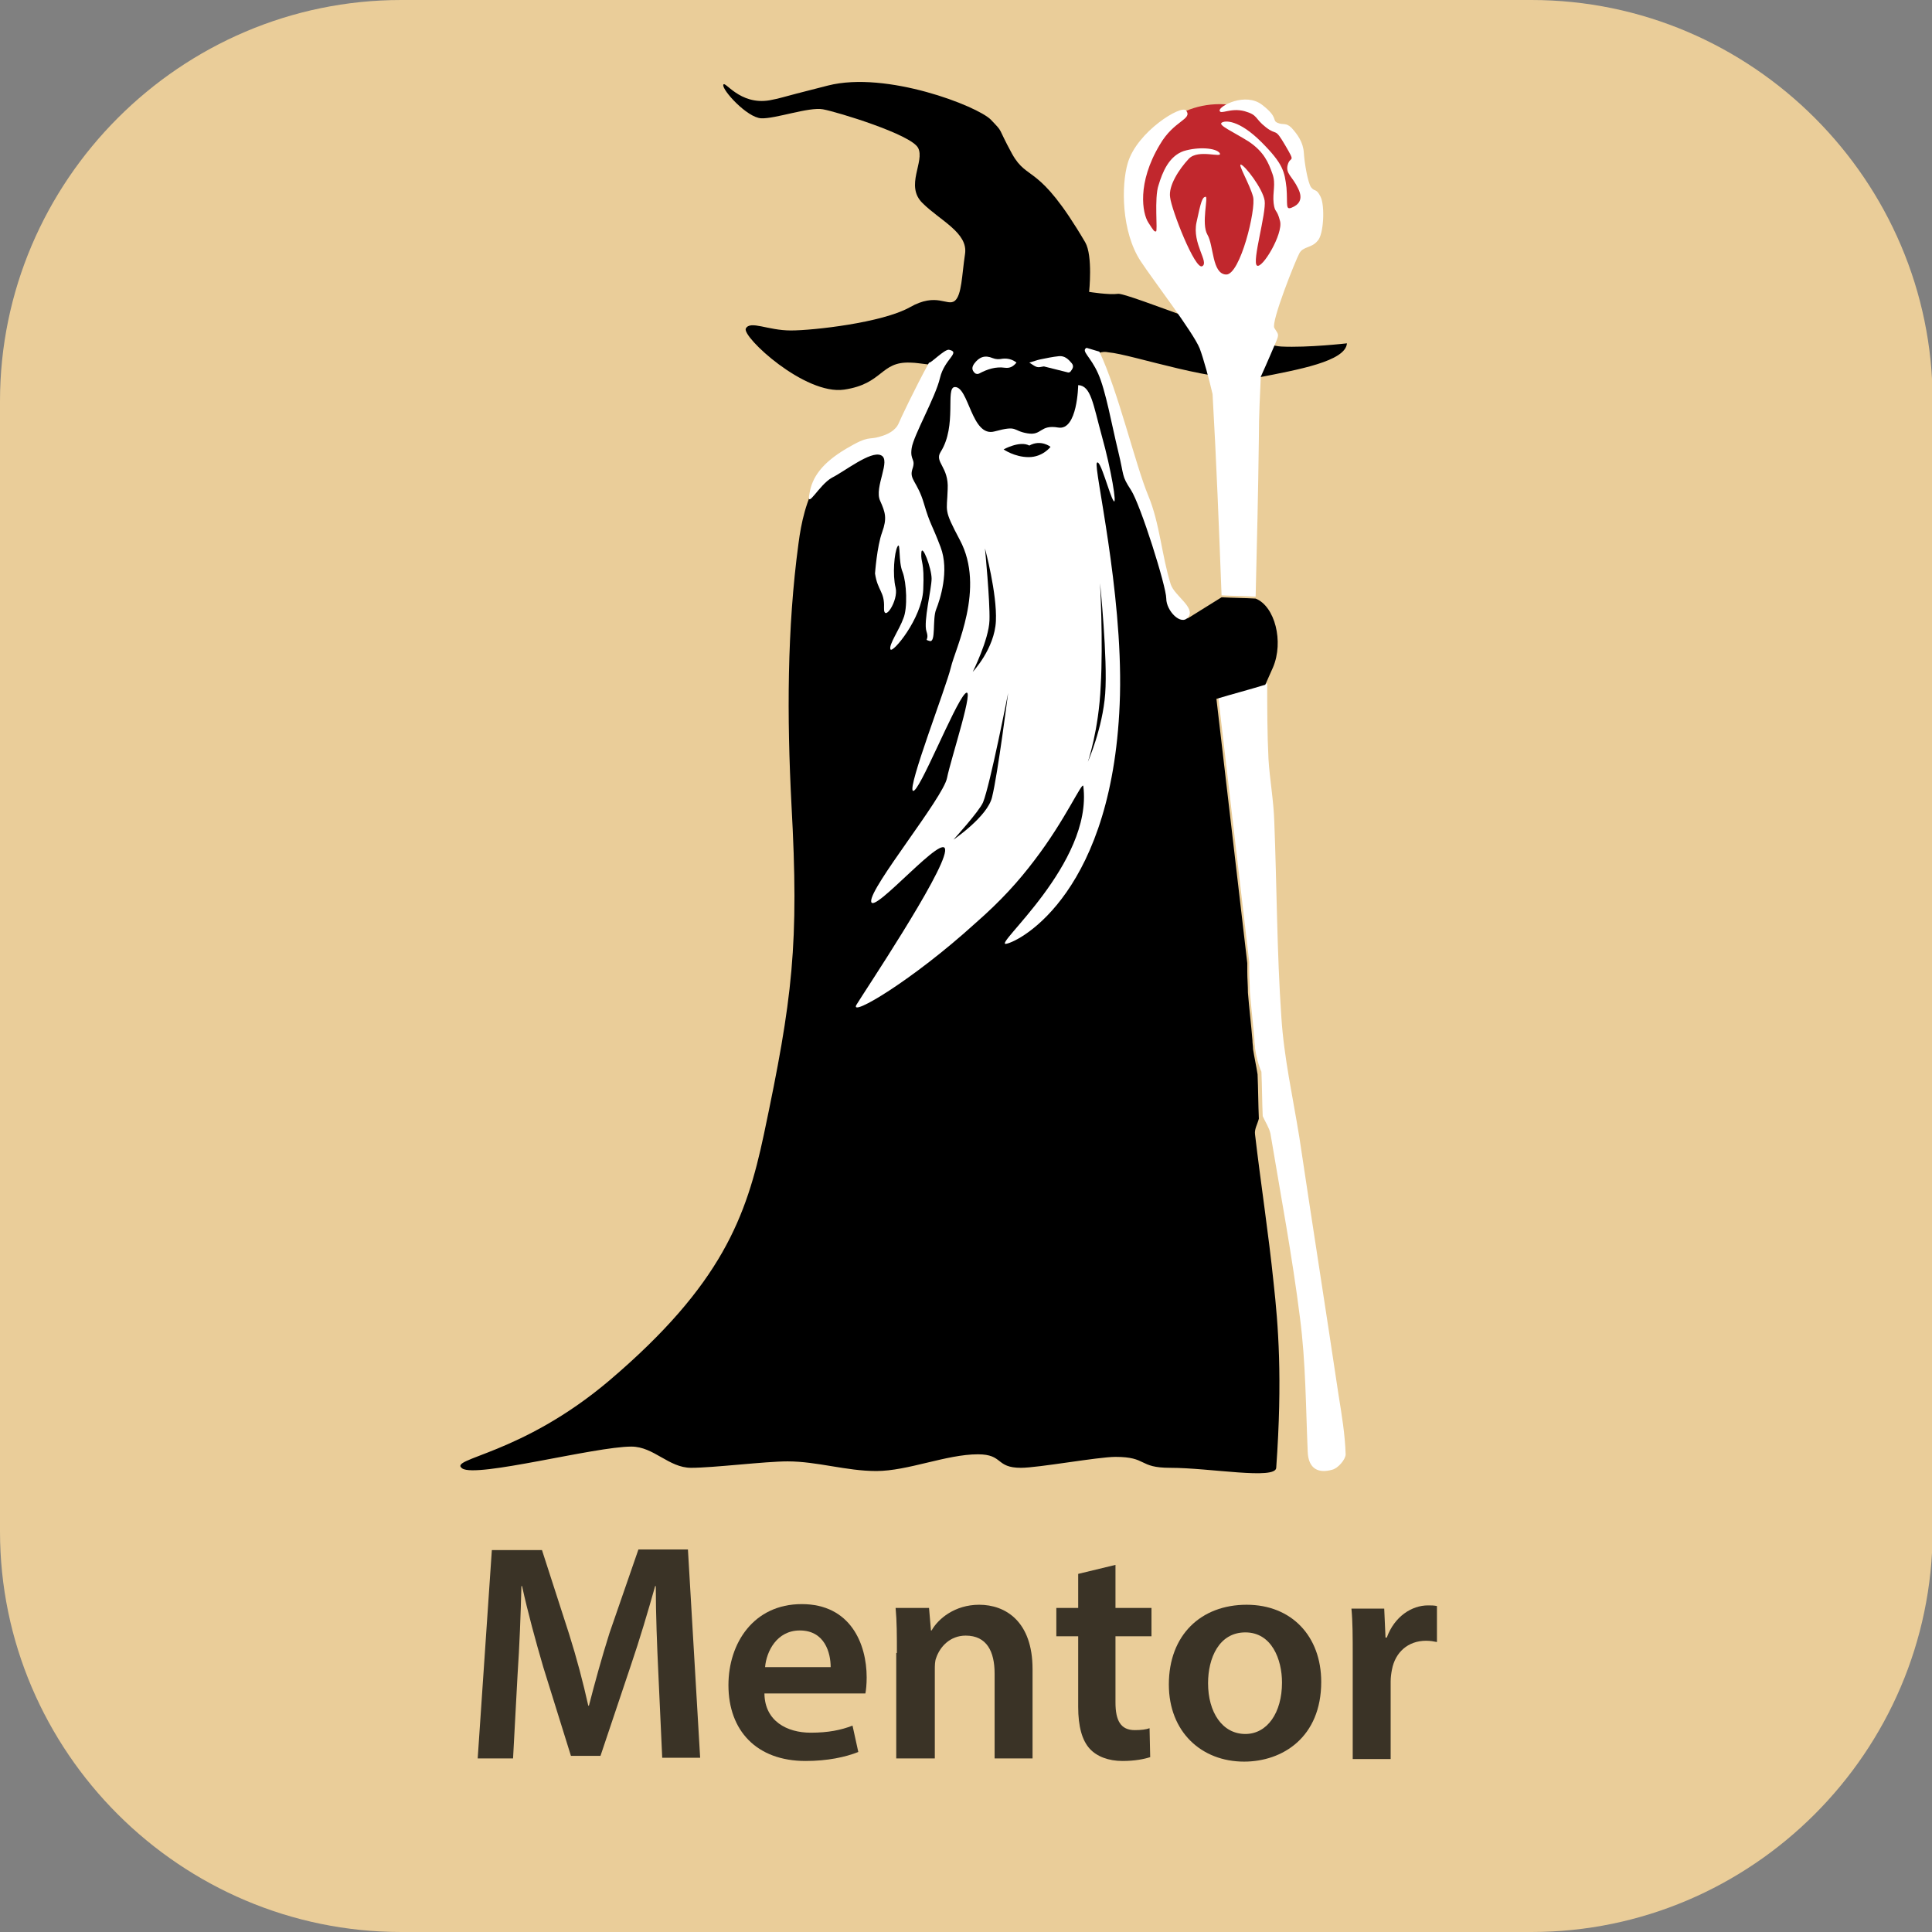
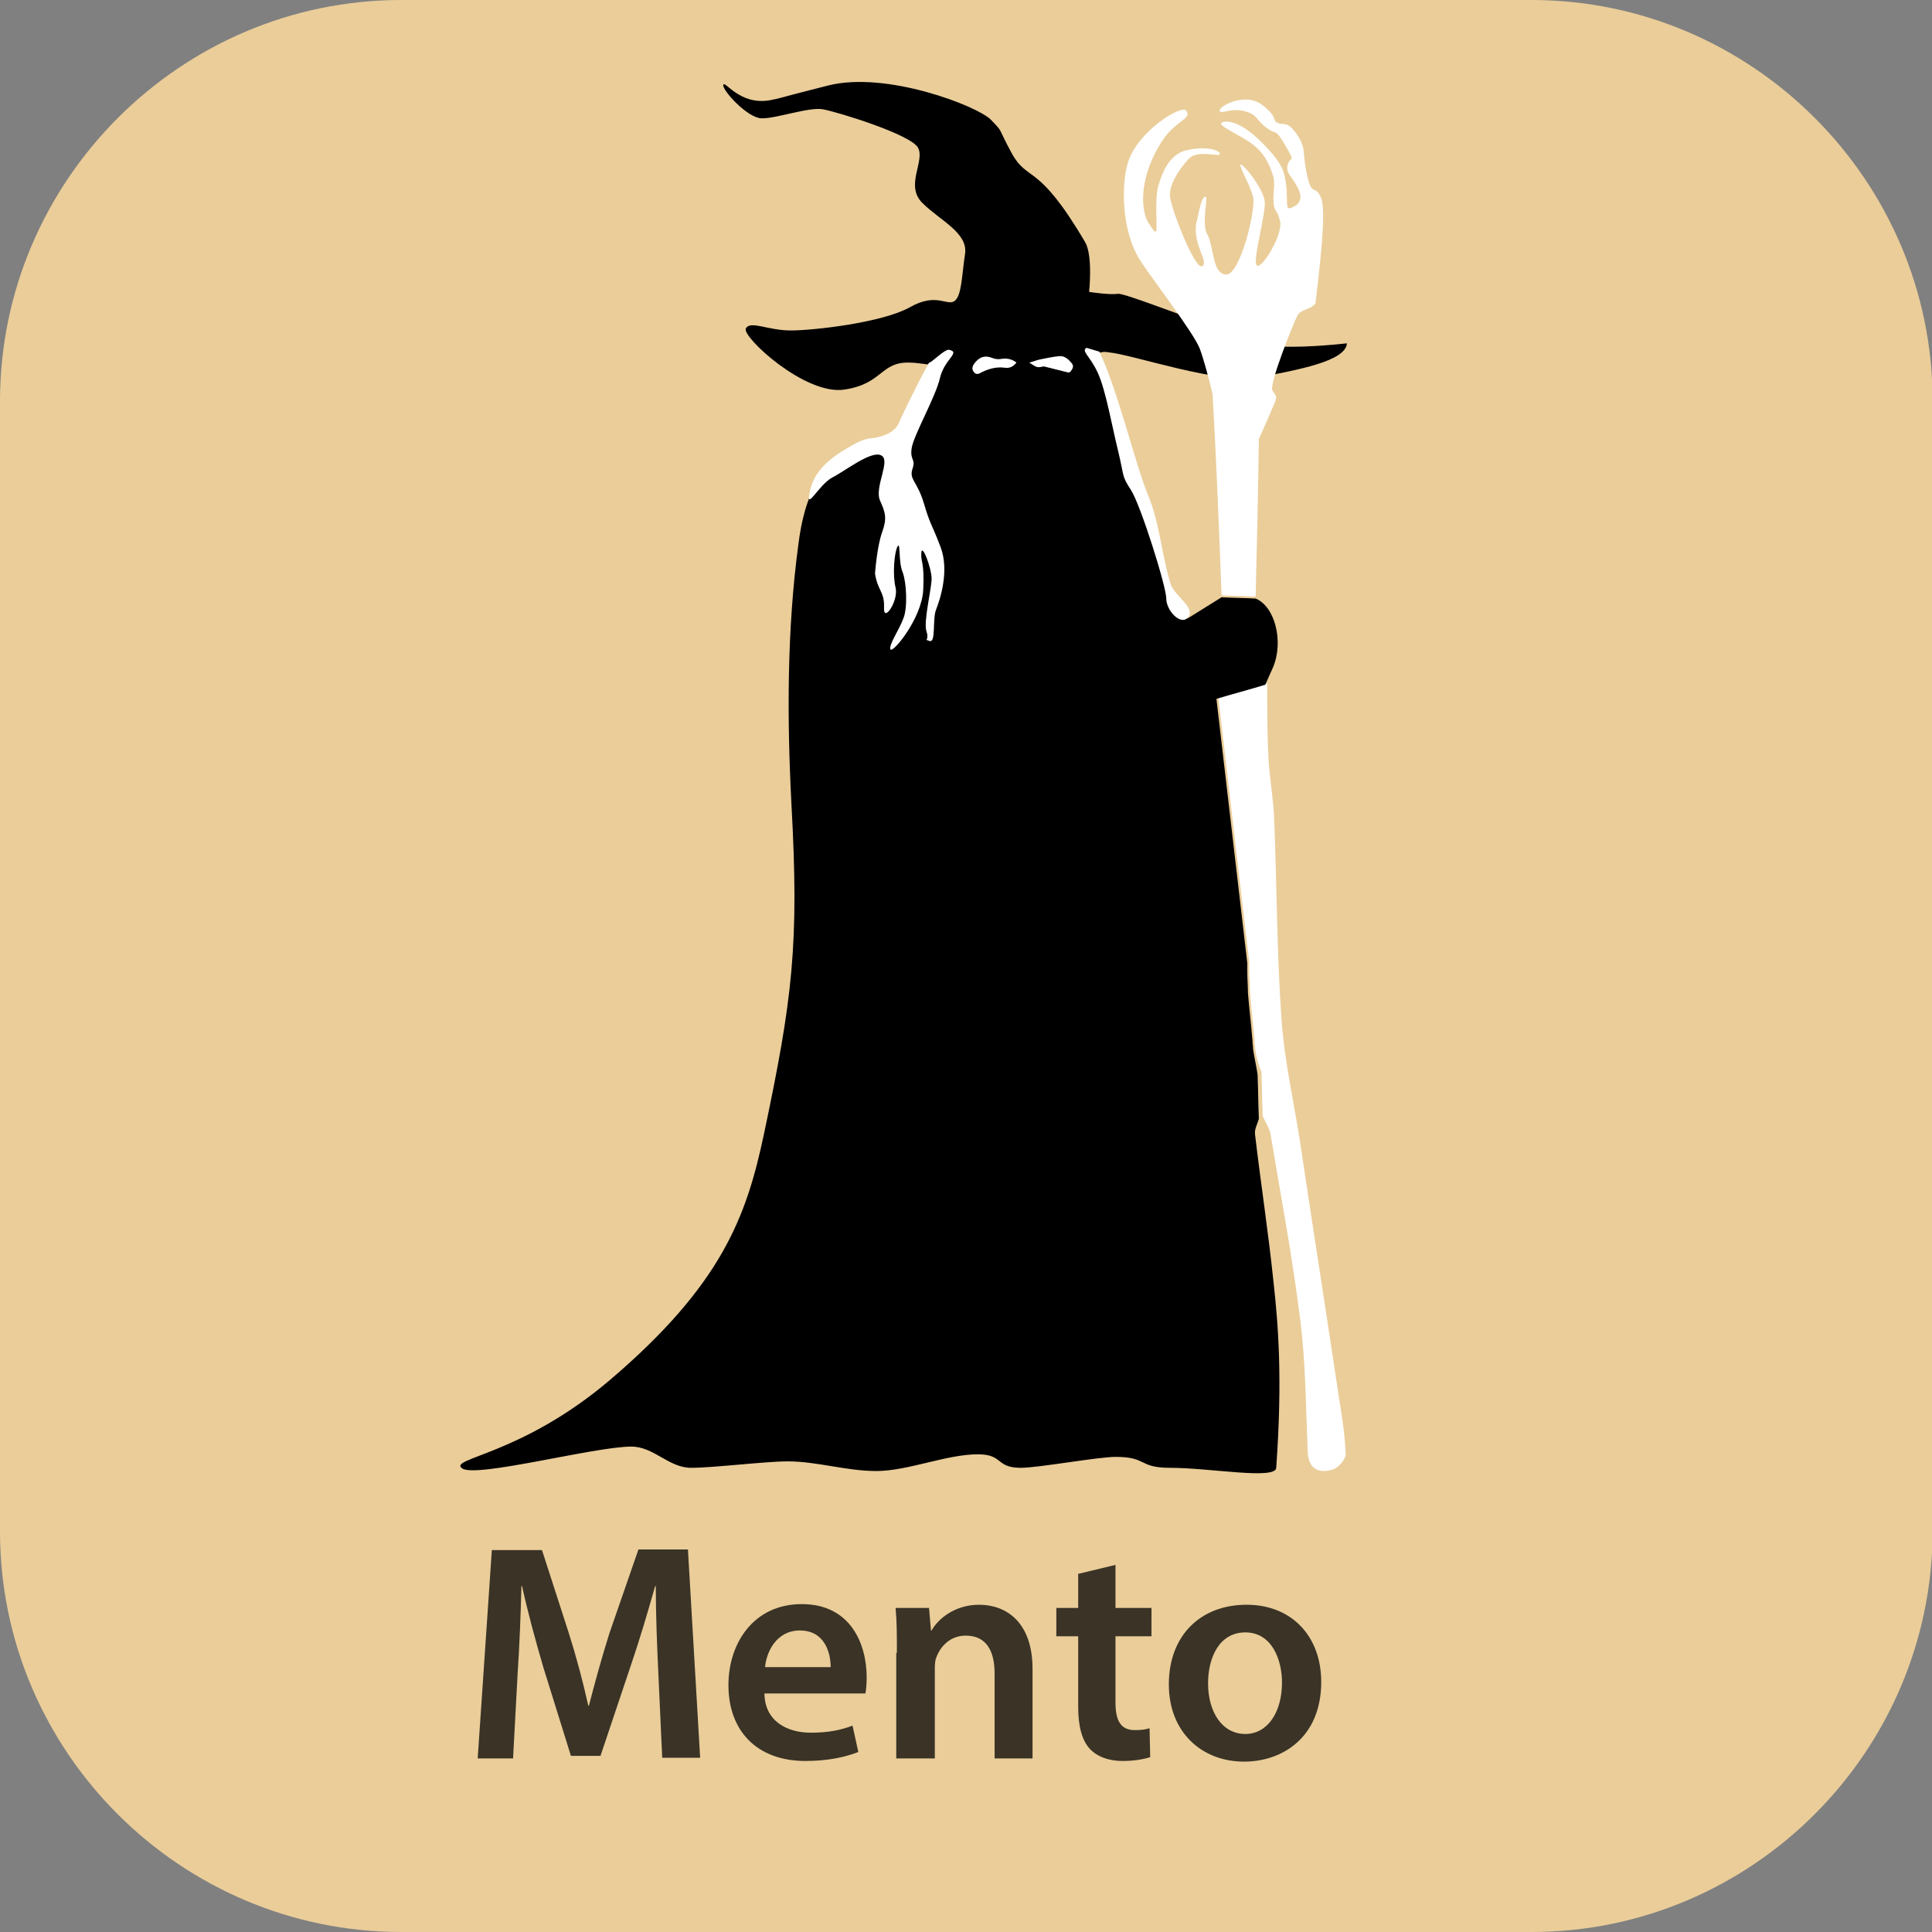
<svg xmlns="http://www.w3.org/2000/svg" version="1.1" id="Ebene_1" x="0px" y="0px" viewBox="0 0 300.5 300.5" style="enable-background:new 0 0 300.5 300.5;" xml:space="preserve">
  <rect x="0" y="0" width="300.5" height="300.5" fill="#808080" stroke="none" />
  <style type="text/css">
	.st0{fill:#EACD99;}
	.st1{fill:#FFFFFF;}
	.st2{fill:url(#SVGID_1_);}
	.st3{enable-background:new    ;}
	.st4{fill:#3A3326;}
	.st5{stroke:#BFBFBF;stroke-width:0.5;stroke-miterlimit:10;}
</style>
  <path class="st0" d="M238.2,300.5H62.4c-34.3,0-62.4-28-62.4-62.3V62.4C0,28.1,28.1,0,62.4,0h175.8c34.3,0,62.4,28.1,62.4,62.4  v175.8C300.5,272.5,272.5,300.5,238.2,300.5z" />
  <g>
    <path class="st1" d="M195.2,163c0-0.5-0.1-0.9-0.1-1.4c-0.2-2.5-0.5-4.9-0.7-7.4c0-1.1-0.1-2.2-0.1-3.3c0-0.4,0-0.9,0-1.3   c-1.6-13.6-3.2-27.3-4.8-41.1c2.3-0.7,5-1.4,7.6-2.2c0,3.9,0,7.8,0.2,11.8c0.2,3.2,0.8,6.4,0.9,9.7c0.4,10.1,0.4,20.3,1.1,30.4   c0.4,6.3,1.8,12.5,2.8,18.7c2,13.4,4.1,26.7,6.1,40.1c0.5,3.1,1,6.1,1.1,9.2c0,0.8-1.2,2.2-2.1,2.4c-2.1,0.6-3.7-0.1-3.8-2.8   c-0.3-6.9-0.3-13.9-1.2-20.8c-1.2-9.6-3-19.1-4.6-28.7c-0.2-0.9-0.8-1.8-1.2-2.7c-0.1-2.3-0.1-4.6-0.2-6.9   C195.7,165.6,195.4,164.3,195.2,163z" />
    <radialGradient id="SVGID_1_" cx="-147.243" cy="911.938" r="13.5" fx="-154.674" fy="900.667" gradientTransform="matrix(-0.389 0.921 0.645 0.272 -454.685 -88.646)" gradientUnits="userSpaceOnUse">
      <stop offset="0" style="stop-color:#FFFFFF;stop-opacity:0.8" />
      <stop offset="0.462" style="stop-color:#CD5156;stop-opacity:0.961" />
      <stop offset="0.995" style="stop-color:#C1272D" />
    </radialGradient>
-     <circle class="st2" cx="189.7" cy="29.7" r="13.5" />
    <path d="M172.4,54.8c3.7,0.3,17.4,5.1,23.4,3.9c6.1-1.2,13.5-2.5,13.7-5.3c0,0-6,0.7-10.2,0.5s-24-8.4-25.4-8.2s-4.5-0.3-4.5-0.3   s0.6-5.6-0.6-7.7c-7.4-12.6-8.9-9.3-11.4-13.8c-2.4-4.4-1.2-3.1-3.3-5.3c-2.1-2.1-16.2-7.6-25.3-5.3s-6.6,1.8-9.1,2.3   c-4.7,0.8-7-3.2-7.2-2.4s3.7,5.1,5.9,5.2c2.2,0.1,7.4-1.8,9.6-1.4c2.2,0.4,13.7,3.9,14.8,6c1.1,2.1-2.1,5.9,0.7,8.6   c2.7,2.7,7.1,4.6,6.6,7.9c-0.5,3.3-0.5,6.4-1.6,7.3c-1.2,0.9-2.8-1.4-7,1c-4.3,2.4-15,3.6-18.5,3.6c-3.6,0-6.3-1.6-7-0.3   c-0.6,1.3,9.2,10.4,15.3,9.5c6.1-0.9,5.6-4.4,10.3-4.2c0.8,0,1.9,0.2,2.9,0.3c-2.3,4.1-4.5,9.1-4.7,9.4c-0.6,1.2-1.9,2.6-3,2.7   c-9.5,0.9-11.8,9.5-12.6,15.7c-1.8,13.3-1.8,27.1-1.1,40.6c1.2,21.8,0.2,30.1-4.3,51.4c-2.7,12.7-6.5,23.3-24,38.2   c-13.8,11.7-25.2,12.1-22.9,13.7c2.2,1.5,20.6-3.4,26.3-3.4c3.5,0,5.8,3.3,9.3,3.3s11.5-1,15-1c4.6,0,9.1,1.5,13.8,1.5   c4.9,0,10.9-2.6,15.8-2.6c4,0,2.7,2.1,6.7,2.1c2.7,0,12-1.7,14.7-1.7c5,0,3.5,1.7,8.5,1.7c6.2,0,16.4,1.9,16.5,0   c1-14,0.3-22.3-0.4-28.7c-0.8-7.8-2-15.5-2.9-23.2c-0.1-0.8,0.4-1.6,0.6-2.4c-0.1-2.3-0.1-4.6-0.2-6.9c-0.2-1.3-0.5-2.6-0.7-3.9   c0-0.5-0.1-0.9-0.1-1.4c-0.2-2.5-0.5-4.9-0.7-7.4c0-1.1-0.1-2.2-0.1-3.3c0-0.4,0-0.9,0-1.3c-1.6-13.6-3.2-27.3-4.8-41.1   c2.3-0.7,5-1.4,7.6-2.2c0.4-0.9,0.8-1.8,1.2-2.7c1.7-4,0.3-9.5-2.7-10.7c-1.8-0.1-3.5-0.1-5.3-0.2c-1.8,1.1-3.5,2.2-5.3,3.3   c-0.9-1.7-2.1-3.3-2.7-5.1c-1.4-4.5-2.1-9.2-3.9-13.5c-2-4.8-4.3-16.6-7.2-22.7C171.5,54.7,171.9,54.7,172.4,54.8z" />
    <g>
      <path class="st1" d="M171,54.7c2.9,6.1,5.6,17.6,7.6,22.4c1.8,4.3,2.1,9.4,3.5,13.8c0.6,1.8,3.9,3.6,2.7,5.1    c-1.1,1.4-3.4-1-3.4-2.9s-4-14.6-5.5-16.9s-1-2-2-6.1s-1.9-9.3-3.1-12c-1.2-2.7-2.7-3.5-1.8-4L171,54.7z" />
      <path class="st1" d="M147.6,54.4c1.9,0.4-0.7,1.4-1.4,4.4s-4.1,8.9-4.4,10.9c-0.3,2,0.7,1.6,0.1,3.3c-0.5,1.6,0.8,1.9,1.8,5.3    s1.2,3.1,2.6,6.8s-0.1,8.2-0.7,9.7s0,5.2-1,4.9c-1-0.3,0,0-0.5-1.5s0.8-6.6,0.8-8.2s-1.5-5.6-1.6-4s0.5,1.2,0.3,5.7    s-4.8,10-5.1,9.3s1.4-3.1,2-4.8c0.7-1.6,0.5-5.6-0.1-7.2c-0.7-1.6-0.3-4.9-0.8-4s-0.8,4.4-0.3,6.4s-1.9,5.6-1.8,3.1    s-1-2.6-1.4-5.3c0,0,0.3-4.2,1.1-6.4c0.8-2.2,0.5-3.1-0.3-4.9c-1-2.1,1.8-6.4,0.1-7.1c-1.6-0.7-5.6,2.5-7.6,3.5    c-2,1.1-4,5.1-3.5,2.5c0.4-2.6,2-4.8,5.7-7s3.4-1.3,5.3-1.9c1.1-0.3,2.4-0.9,2.9-2.1c0.1-0.3,2.4-5.2,4.7-9.4    C144.7,56.6,146.9,54.3,147.6,54.4z" />
      <path class="st1" d="M160.1,56.4c0.7-0.2,1.2-0.4,1.7-0.5c1-0.2,1.9-0.4,2.9-0.5c0.9-0.1,1.5,0.5,2,1.1c0.4,0.5,0.1,0.9-0.2,1.3    c-0.1,0.1-0.3,0.2-0.5,0.1c-1.2-0.3-2.4-0.6-3.6-0.9h-0.1C161.3,57.2,161.3,57.2,160.1,56.4z" />
      <path class="st1" d="M158.1,56.4c-0.5,0.6-1,0.9-1.8,0.8c-1.4-0.2-2.7,0.2-4,0.9c-0.2,0.1-0.5,0.1-0.7-0.1    c-0.4-0.4-0.5-0.8-0.1-1.4c0.8-1.1,1.7-1.4,2.9-0.9c0.5,0.2,1,0.2,1.5,0.1C156.7,55.7,157.5,55.9,158.1,56.4z" />
-       <path class="st1" d="M170.6,72c0.5-0.8,2,5.1,2.6,5.9c0.6,0.9-0.4-5-1.8-10c-1.4-5.1-1.7-7.9-3.7-8c0,0-0.1,7.1-3.1,6.6    c-2.9-0.5-2.5,1.3-4.8,0.9c-2.4-0.4-1.4-1.3-5.1-0.3c-3.6,1-4-7-6.2-6.9c-1.5,0.1,0.4,6-2.2,10.1c-1,1.6,1.3,2.3,1.1,5.8    c-0.1,3.6-0.7,3,1.9,7.9c4,7.5-0.7,16.8-1.4,19.8s-6.8,18.7-5.9,19.2c0.9,0.5,6.4-13.4,8.1-15.1c1.7-1.7-2.2,10.1-2.8,13.1    c-0.6,3.1-12,17-11.8,19.2c0.2,2.3,11.9-11.5,11.5-7.8s-12.6,21.9-13.8,23.9c-1.1,2,8.7-3.8,18.5-12.7c4-3.5,6.7-6.5,9.2-9.8    c4.9-6.4,7.5-12.5,7.6-11.5c1.5,12-14.2,24.9-12,24.5s16.9-8.1,17.7-38.7C174.6,91.8,170.1,72.8,170.6,72z M153.9,96.5    c0.1-3-0.7-11.2-0.7-11.2s1.9,7,1.7,11.3s-3.6,7.9-3.6,7.9S153.8,99.5,153.9,96.5z M154.3,124c-0.7,3-6,6.6-6,6.6s4-4.4,4.6-5.8    c1.1-2.7,3.9-17,3.9-17S155.2,120.4,154.3,124z M160,71.1c-2.2,0-3.9-1.2-3.9-1.2s2.5-1.4,4-0.6c1.8-1,3.3,0.2,3.3,0.2    S162.2,71.1,160,71.1z M171.9,107.9c-0.4,5.4-2.7,10.6-2.7,10.6s1.7-4.9,2-11.8c0.4-6.9-0.1-16-0.1-16S172.3,102.5,171.9,107.9z" />
    </g>
    <g>
-       <path class="st1" d="M205.4,30.6c-0.7-1.4-0.9-0.7-1.5-1.5c-0.5-0.8-1-3.7-1.1-5.3c-0.1-1.7-1-2.9-1.9-3.9    c-0.9-0.9-1.3-0.4-2.2-0.8s0.2-0.8-2.4-2.8c-2.6-2-6.7,0.2-6.6,0.9c0.1,0.7,1.7-0.5,3.9,0.1c2.1,0.6,1.5,1.1,3.3,2.5    s1.3-0.1,3,2.8s0.8,1.6,0.4,3s0.7,1.8,1.6,3.7c0.9,1.8,0,2.6-1,3s-0.6-0.5-0.8-3.1c-0.3-2.5-0.5-3.7-3.9-7.1    c-3.5-3.5-5.7-3.4-6.2-3s1.8,1.4,4.2,2.9c2.4,1.6,3.1,3.3,3.7,5c0.6,1.6,0,2.9,0.2,4.6c0.2,1.6,0.5,0.8,1,2.8s-2.8,7.5-3.6,6.9    s1.5-8.2,1.2-10.1s-3.1-5.5-3.7-5.6c-0.5-0.1,1.4,3.1,1.9,5c0.5,1.9-2,12.2-4.2,12.1s-1.9-4.5-2.9-6.2s0.2-6-0.3-5.9    s-0.7,0.7-1.4,4s2,6.2,0.9,6.8c-1.1,0.7-4.8-8.8-5-10.7c-0.3-1.8,1.4-4.4,2.9-6s5.4,0,4.8-0.9c-0.6-0.8-3.3-1-5.6-0.3    c-2.3,0.8-3.3,3.3-3.9,5.3c-0.7,2-0.1,7.2-0.4,7.2s-0.3,0-1.2-1.4s-1.8-6.1,1.8-12.1c2.2-3.8,5.1-3.9,4.1-5.3    c-0.7-1-7.7,3.3-9.1,8.2c-1,3.4-1,10.6,2,15.2c1.9,2.9,8.2,11.1,9.2,13.6c0.6,1.6,1.5,4.9,2,7.1c0.6,10.4,1,20.9,1.4,31.3    c1.8,0.1,3.5,0.1,5.3,0.2c0.2-8.2,0.4-16.3,0.5-24.5c0-4.1,0.2-7,0.3-9.7c1-2.2,2.1-4.8,2.4-5.5c0.5-1.2,0.3-1.1-0.3-2.1    c-0.5-1,3.3-10.5,3.9-11.6c0.6-1.1,1.9-0.8,2.8-1.9C205.9,36.6,206.1,32,205.4,30.6z" />
+       <path class="st1" d="M205.4,30.6c-0.7-1.4-0.9-0.7-1.5-1.5c-0.5-0.8-1-3.7-1.1-5.3c-0.1-1.7-1-2.9-1.9-3.9    c-0.9-0.9-1.3-0.4-2.2-0.8s0.2-0.8-2.4-2.8c-2.6-2-6.7,0.2-6.6,0.9c0.1,0.7,1.7-0.5,3.9,0.1c2.1,0.6,1.5,1.1,3.3,2.5    s1.3-0.1,3,2.8s0.8,1.6,0.4,3s0.7,1.8,1.6,3.7c0.9,1.8,0,2.6-1,3s-0.6-0.5-0.8-3.1c-0.3-2.5-0.5-3.7-3.9-7.1    c-3.5-3.5-5.7-3.4-6.2-3s1.8,1.4,4.2,2.9c2.4,1.6,3.1,3.3,3.7,5c0.6,1.6,0,2.9,0.2,4.6c0.2,1.6,0.5,0.8,1,2.8s-2.8,7.5-3.6,6.9    s1.5-8.2,1.2-10.1s-3.1-5.5-3.7-5.6c-0.5-0.1,1.4,3.1,1.9,5c0.5,1.9-2,12.2-4.2,12.1s-1.9-4.5-2.9-6.2s0.2-6-0.3-5.9    s-0.7,0.7-1.4,4s2,6.2,0.9,6.8c-1.1,0.7-4.8-8.8-5-10.7c-0.3-1.8,1.4-4.4,2.9-6s5.4,0,4.8-0.9c-0.6-0.8-3.3-1-5.6-0.3    c-2.3,0.8-3.3,3.3-3.9,5.3c-0.7,2-0.1,7.2-0.4,7.2s-0.3,0-1.2-1.4s-1.8-6.1,1.8-12.1c2.2-3.8,5.1-3.9,4.1-5.3    c-0.7-1-7.7,3.3-9.1,8.2c-1,3.4-1,10.6,2,15.2c1.9,2.9,8.2,11.1,9.2,13.6c0.6,1.6,1.5,4.9,2,7.1c0.6,10.4,1,20.9,1.4,31.3    c1.8,0.1,3.5,0.1,5.3,0.2c0.2-8.2,0.4-16.3,0.5-24.5c1-2.2,2.1-4.8,2.4-5.5c0.5-1.2,0.3-1.1-0.3-2.1    c-0.5-1,3.3-10.5,3.9-11.6c0.6-1.1,1.9-0.8,2.8-1.9C205.9,36.6,206.1,32,205.4,30.6z" />
    </g>
  </g>
  <g class="st3">
    <path class="st4" d="M102.4,260.3c-0.2-4.2-0.4-9.2-0.4-13.6h-0.1c-1.1,3.9-2.4,8.3-3.8,12.4l-4.7,14h-4.6l-4.3-13.8   c-1.2-4.1-2.4-8.5-3.3-12.6h-0.1c-0.1,4.2-0.3,9.4-0.6,13.8l-0.7,13h-5.5l2.2-32.4h7.8l4.2,13c1.2,3.8,2.2,7.6,3,11.2h0.1   c0.9-3.5,2-7.5,3.2-11.3l4.5-13h7.7l1.9,32.4H103L102.4,260.3z" />
    <path class="st4" d="M118.9,263.5c0.1,4.2,3.5,6,7.2,6c2.7,0,4.7-0.4,6.5-1.1l0.9,4.1c-2,0.8-4.8,1.4-8.2,1.4   c-7.6,0-12-4.7-12-11.8c0-6.5,3.9-12.6,11.4-12.6c7.6,0,10.1,6.2,10.1,11.4c0,1.1-0.1,2-0.2,2.5H118.9z M129.2,259.3   c0-2.2-0.9-5.7-4.8-5.7c-3.6,0-5.2,3.3-5.4,5.7H129.2z" />
    <path class="st4" d="M139.5,257.1c0-2.7,0-4.9-0.2-7h5.2l0.3,3.5h0.1c1-1.8,3.6-4,7.4-4c4.1,0,8.3,2.6,8.3,10v13.9h-5.9v-13.2   c0-3.4-1.2-5.9-4.5-5.9c-2.4,0-4,1.7-4.6,3.5c-0.2,0.5-0.2,1.2-0.2,1.9v13.7h-6V257.1z" />
    <path class="st4" d="M173.5,243.4v6.7h5.6v4.4h-5.6v10.3c0,2.8,0.8,4.3,3,4.3c1,0,1.8-0.1,2.3-0.3l0.1,4.5   c-0.9,0.3-2.4,0.6-4.3,0.6c-2.2,0-4-0.7-5.1-1.9c-1.2-1.3-1.8-3.5-1.8-6.5v-11h-3.4v-4.4h3.4v-5.3L173.5,243.4z" />
    <path class="st4" d="M205.5,261.6c0,8.6-6,12.4-12,12.4c-6.6,0-11.7-4.6-11.7-12c0-7.7,5-12.4,12.1-12.4   C200.9,249.6,205.5,254.5,205.5,261.6z M187.9,261.8c0,4.5,2.2,7.9,5.8,7.9c3.4,0,5.7-3.3,5.7-8c0-3.6-1.6-7.8-5.7-7.8   C189.6,253.9,187.9,257.9,187.9,261.8z" />
-     <path class="st4" d="M210.4,257.7c0-3.2,0-5.4-0.2-7.5h5.1l0.2,4.5h0.2c1.2-3.3,3.9-5,6.4-5c0.6,0,0.9,0,1.4,0.1v5.6   c-0.5-0.1-1-0.2-1.7-0.2c-2.8,0-4.8,1.8-5.3,4.5c-0.1,0.5-0.2,1.2-0.2,1.8v12.1h-5.9V257.7z" />
  </g>
-   <path class="st5" d="M169.2,44.9" />
  <path class="st5" d="M161.2,44.8" />
</svg>